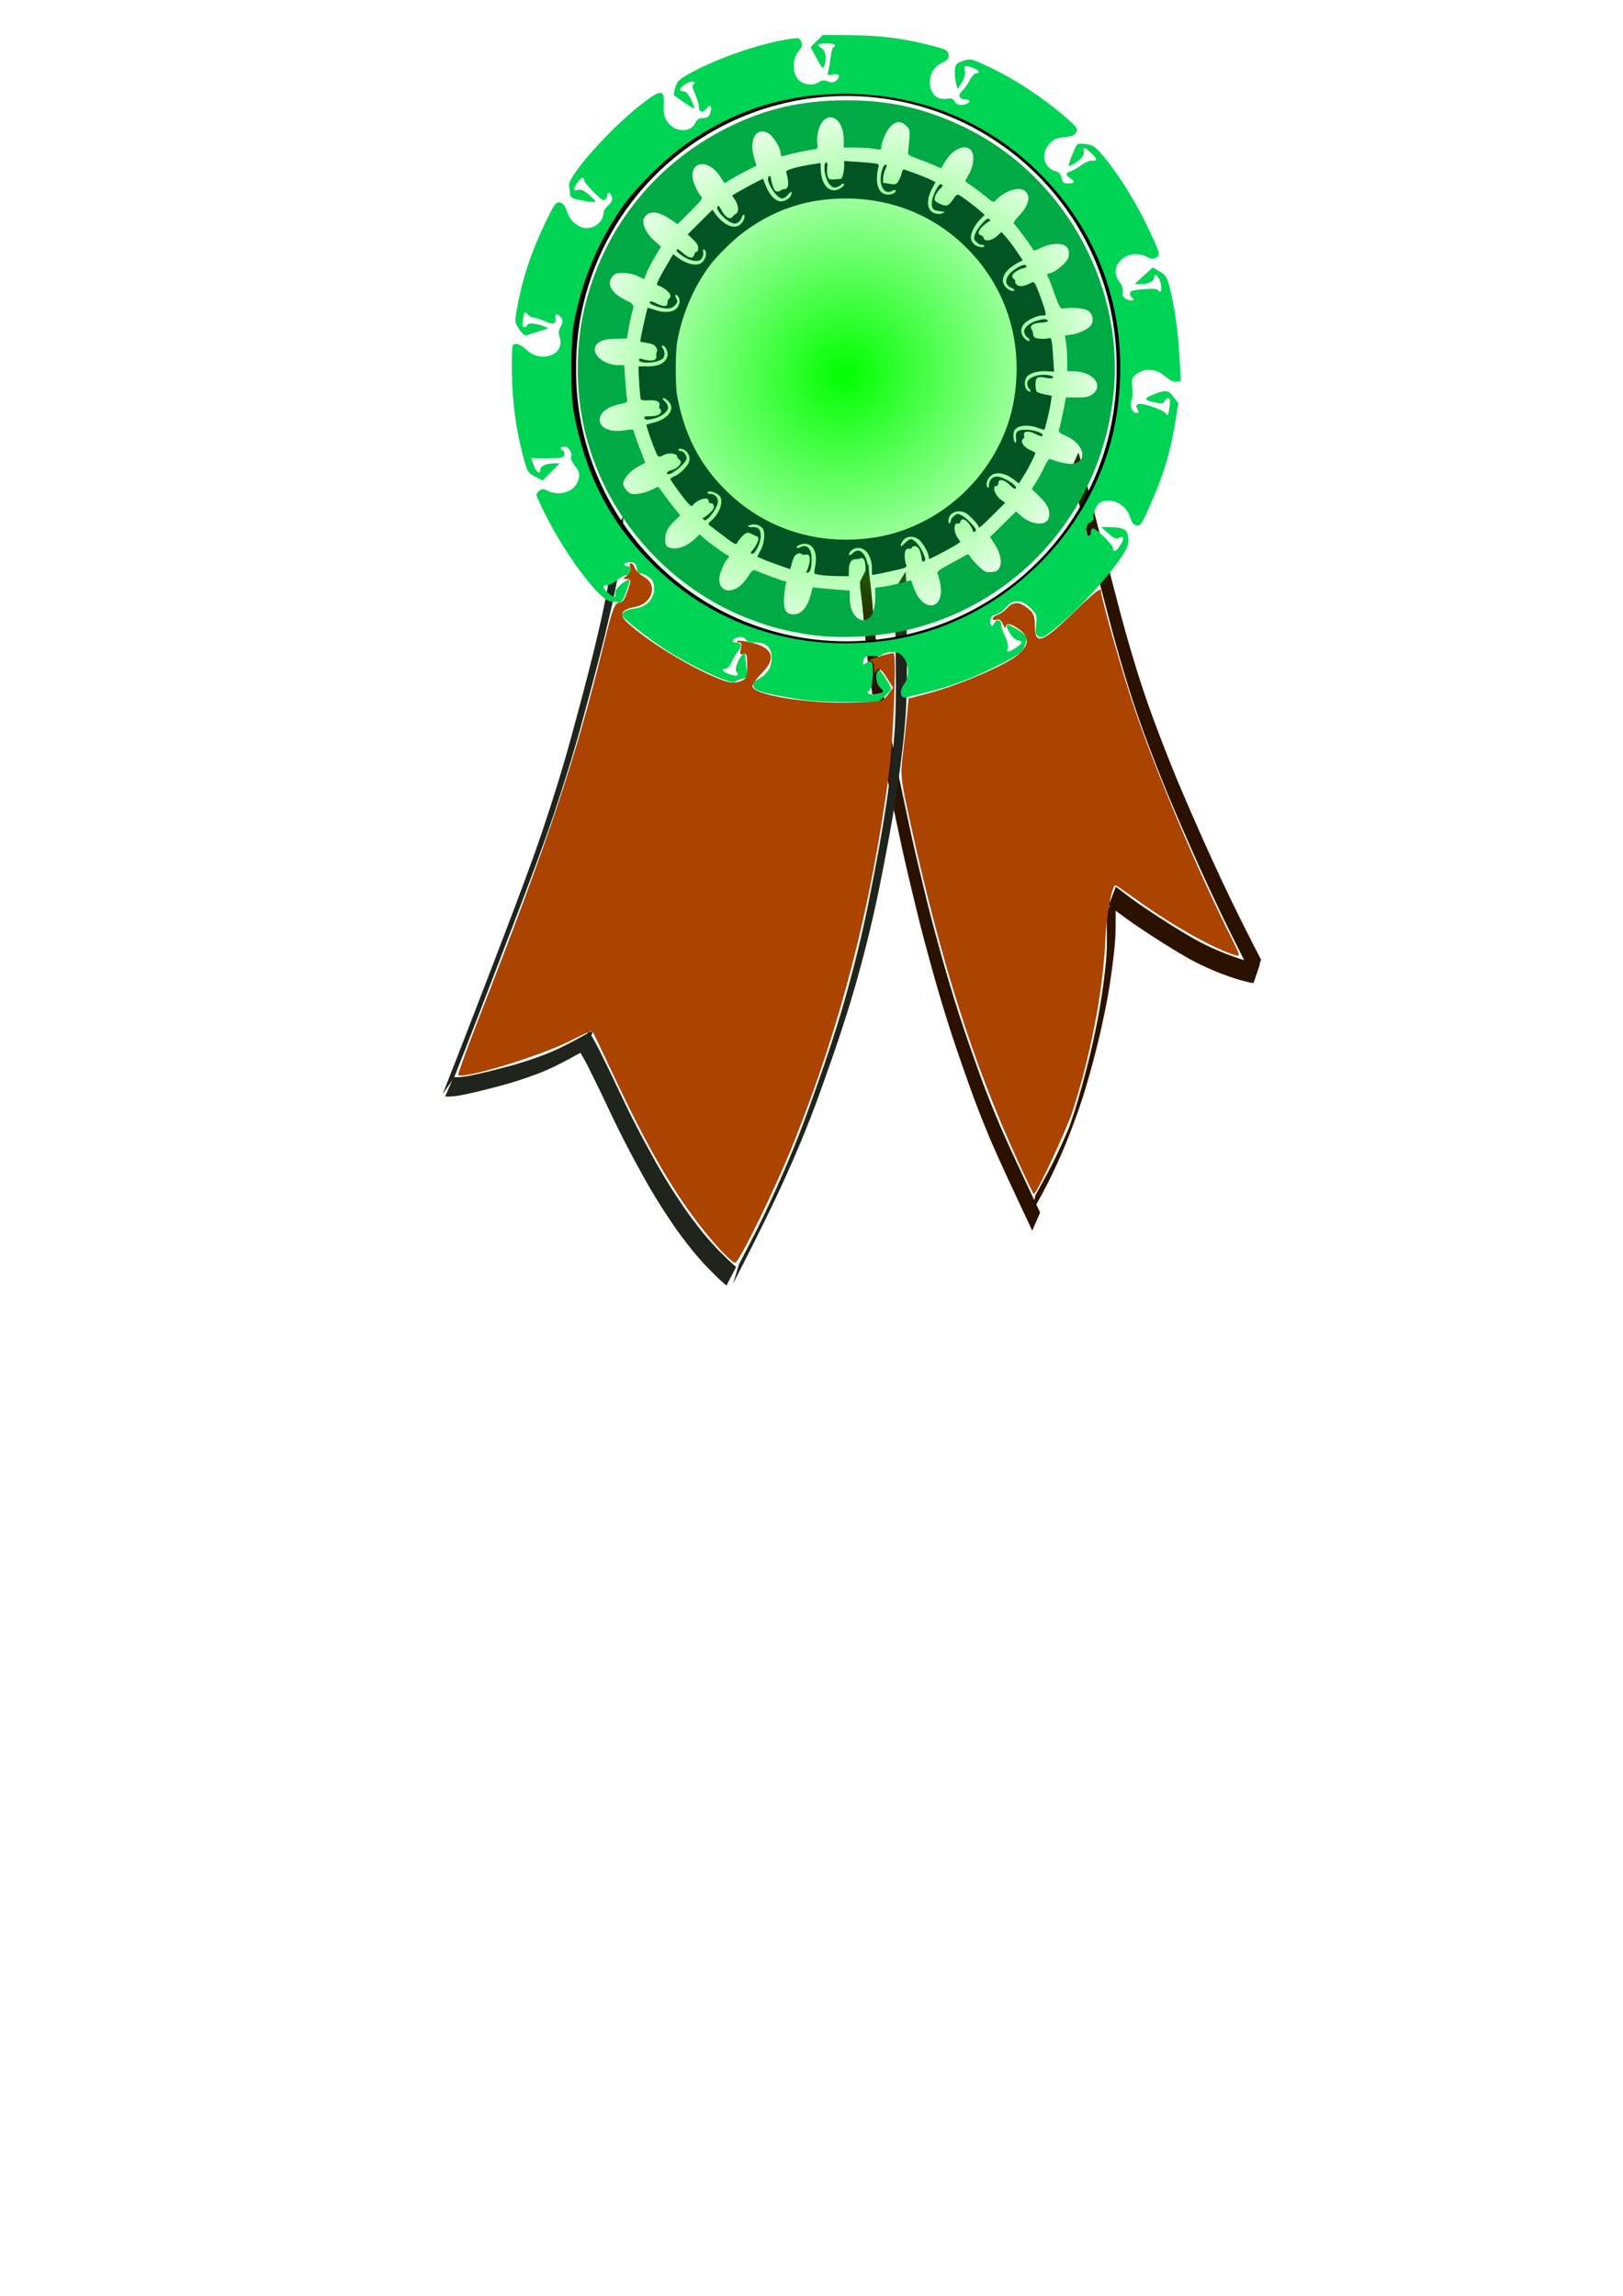
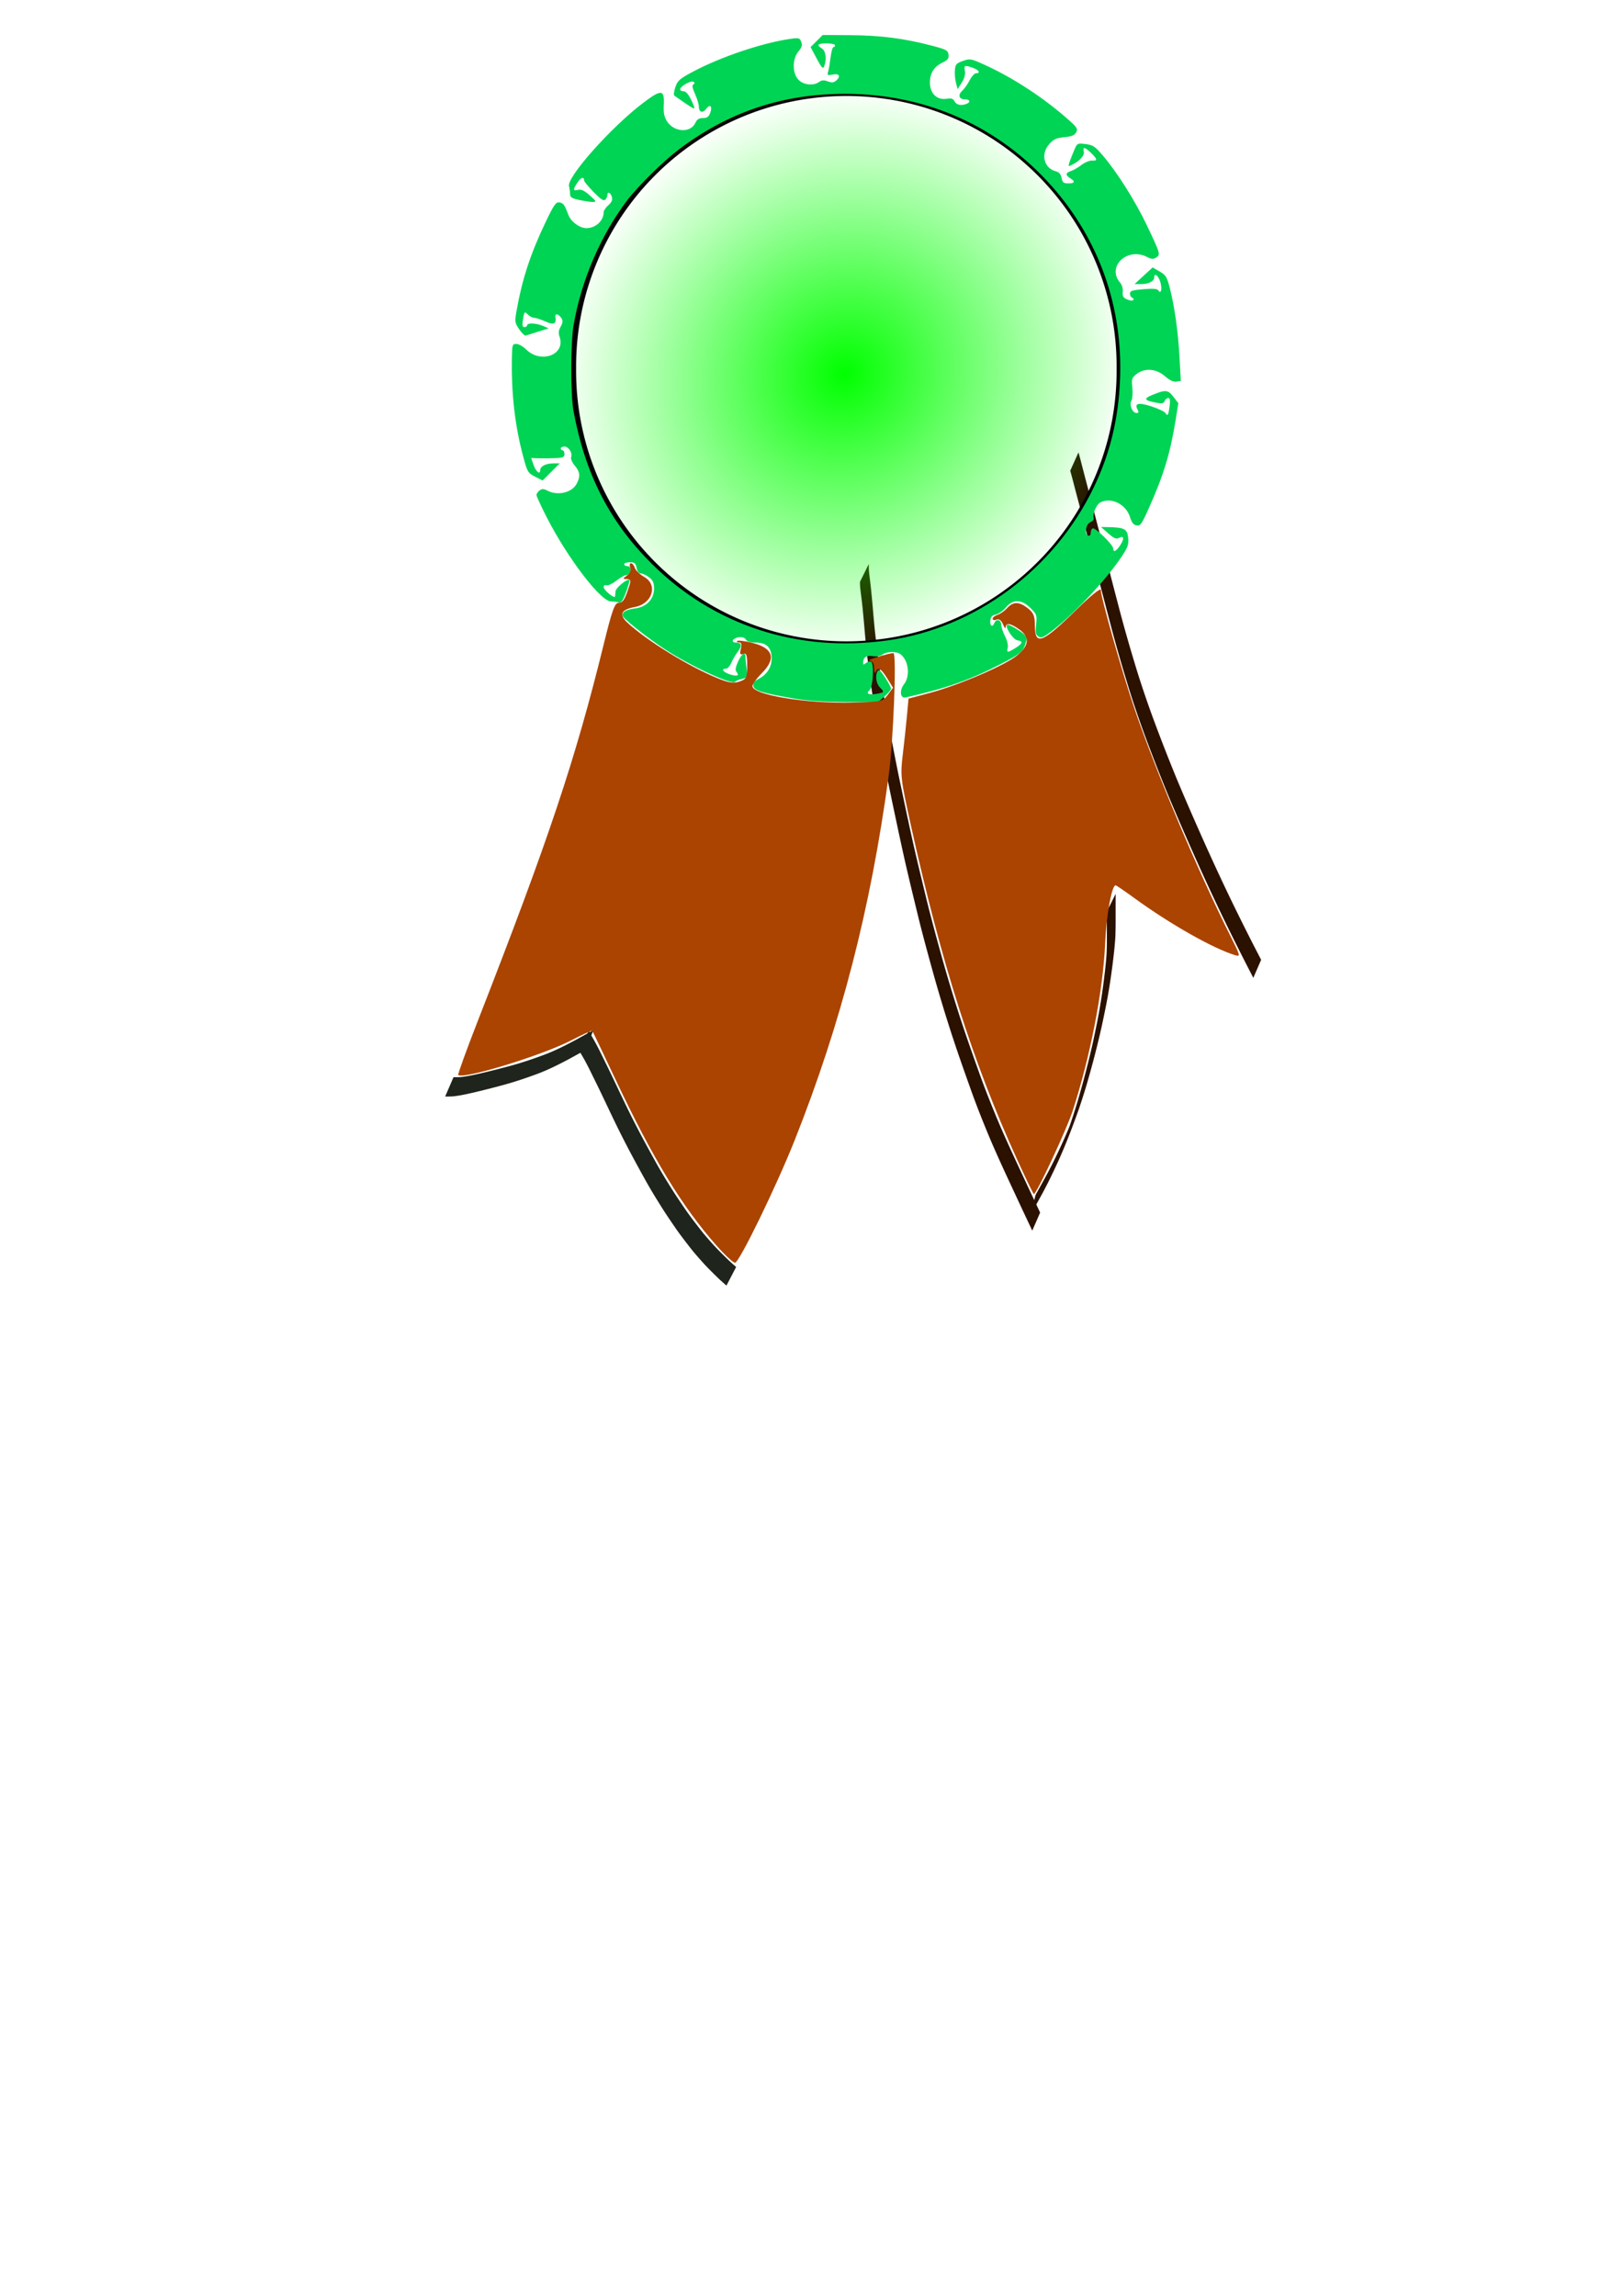
<svg xmlns="http://www.w3.org/2000/svg" viewBox="0 0 744.09 1052.4">
  <defs>
    <radialGradient id="a" gradientUnits="userSpaceOnUse" cy="264.89" cx="334.1" gradientTransform="matrix(.795 -.701 .661 .75 -106.74 300.24)" r="134.23">
      <stop offset="0" stop-color="#0f0" />
      <stop offset="1" stop-color="#0f0" stop-opacity="0" />
    </radialGradient>
    <filter id="b">
      <feGaussianBlur stdDeviation="1.23" />
    </filter>
  </defs>
  <path d="M398.32 258.5c-.029 1.274.013 2.54.117 3.807.293 2.648.64 5.284.923 7.934.388 3.889.741 7.783 1.068 11.68.449 5.431 1.05 10.838 1.732 16.228.782 6.504 1.798 12.955 2.823 19.401 1.101 7.063 2.407 14.068 3.714 21.072a964.046 964.046 0 004.638 23.207c1.758 8.313 3.503 16.631 5.361 24.91 1.943 8.53 4.012 17.012 6.075 25.496 2.11 8.6 4.43 17.108 6.786 25.601 2.415 8.69 5 17.3 7.724 25.836 2.814 8.775 5.84 17.432 8.927 26.054 2.969 8.468 6.263 16.734 9.692 24.908 3.4 7.957 7.033 15.745 10.667 23.53 2.742 5.907 5.52 11.787 8.299 17.667l-3.615 8.269c-2.774-5.89-5.551-11.777-8.291-17.693-3.638-7.797-7.275-15.597-10.692-23.558-3.442-8.185-6.758-16.457-9.731-24.942-3.092-8.63-6.128-17.293-8.953-26.074a698.877 698.877 0 01-7.758-25.85c-2.362-8.499-4.692-17.013-6.813-25.617-2.067-8.487-4.136-16.974-6.089-25.505-1.87-8.274-3.615-16.593-5.376-24.905a955.89 955.89 0 01-4.666-23.204c-1.31-7.006-2.635-14.01-3.742-21.074-1.032-6.447-2.064-12.897-2.856-19.402-.7-5.388-1.315-10.794-1.783-16.224a790.63 790.63 0 00-1.065-11.635 304.454 304.454 0 00-.945-7.916c-.135-1.276-.255-2.55-.207-3.84l4.036-8.16zM494.44 207.39c.384 1.251.714 2.529 1.051 3.802.736 2.88 1.478 5.757 2.229 8.63 1.308 4.94 2.61 9.883 3.896 14.833 1.749 6.71 3.474 13.428 5.2 20.147 2.038 7.848 4.073 15.696 6.133 23.535 2.262 8.706 4.738 17.313 7.327 25.866 2.654 8.83 5.606 17.497 8.757 26.052 3.336 8.955 6.787 17.837 10.401 26.612 3.74 8.959 7.615 17.823 11.537 26.653a1052.383 1052.383 0 0011.69 25.382c3.817 8.007 7.766 15.909 11.76 23.772 2.52 4.884 1.267 2.458 3.762 7.277l-3.58 8.27c-2.494-4.828-1.24-2.398-3.763-7.29-3.997-7.873-7.947-15.786-11.77-23.801a1025.162 1025.162 0 01-11.708-25.403c-3.925-8.837-7.803-17.71-11.556-26.67-3.63-8.775-7.087-17.663-10.434-26.623-3.17-8.562-6.146-17.233-8.805-26.08-2.6-8.555-5.094-17.162-7.363-25.872-2.066-7.83-4.102-15.674-6.149-23.512-1.73-6.708-3.453-13.418-5.211-20.114-1.29-4.935-2.597-9.861-3.918-14.781-.762-2.858-1.506-5.724-2.25-8.59-.322-1.25-.672-2.487-1.014-3.726l3.778-8.37z" fill="#2b1100" />
-   <path d="M574.72 450.6c-.947-.043-1.886-.29-2.818-.498a139.411 139.411 0 01-4.761-1.304c-2.108-.629-4.187-1.404-6.271-2.152-3.19-1.177-6.332-2.553-9.456-3.988-4.535-2.128-8.93-4.694-13.29-7.341-5.187-3.153-10.31-6.471-15.398-9.874-4.924-3.242-9.699-6.83-14.458-10.448l3.303-8.512c4.744 3.618 9.503 7.206 14.415 10.441 5.08 3.398 10.194 6.71 15.376 9.847 4.344 2.622 8.722 5.162 13.24 7.254 3.114 1.414 6.243 2.773 9.424 3.918 2.075.735 4.144 1.498 6.244 2.113 1.572.449 3.147.887 4.731 1.266.896.193 1.799.42 2.71.407l-2.991 8.87z" fill="#2b1100" />
  <path d="M511.49 409.7l-.005 3.385-.005 6.5c.015 3.27.005 6.536-.126 9.802-.254 4.324-.764 8.617-1.3 12.897a304.737 304.737 0 01-2.102 13.991c-.837 4.718-1.83 9.386-2.828 14.051-.997 4.554-2.11 9.064-3.266 13.554-1.074 4.219-2.255 8.39-3.449 12.554a288.598 288.598 0 01-3.817 12.02c-2.372 6.678-4.856 13.295-7.621 19.721-1.416 3.34-2.937 6.603-4.495 9.835-1.384 2.935-2.858 5.798-4.364 8.631-1.419 2.605-2.86 5.19-4.283 7.792-.915 1.626-.461.814-1.36 2.436l2.307-9.137 1.355-2.435c1.427-2.594 2.866-5.176 4.27-7.791 1.492-2.838 2.95-5.706 4.33-8.636 1.543-3.236 3.05-6.501 4.456-9.84.703-1.66.82-1.919 1.5-3.605.248-.616.967-2.479.735-1.853-4.953 13.357-2.161 5.663-1.085 2.742a289.868 289.868 0 003.856-11.987c1.2-4.161 2.392-8.328 3.471-12.543a395.025 395.025 0 003.3-13.529c1.006-4.657 2-9.321 2.86-14.026.81-4.627 1.547-9.272 2.135-13.955.548-4.256 1.054-8.526 1.356-12.824.158-3.247.177-6.497.15-9.75l-.005-6.477-.005-3.363 4.037-8.16z" fill="#2b1100" />
-   <path d="M415.18 262.07c.203 1.662.212 3.342.254 5.014.088 3.917.131 7.835.173 11.753.062 6.241.099 12.483.132 18.725.13 9.055.076 18.1-.346 27.148-.658 11.986-2.191 23.897-3.898 35.772-2.123 14.358-4.816 28.62-7.65 42.852-3.106 15.994-7.022 31.805-11.423 47.487-4.792 16.758-10.462 33.243-16.39 49.628-5.983 16.818-13.044 33.203-20.648 49.342-6.212 12.998-12.711 25.852-19.335 38.644l2.728-8.849c4.197-8.112 7.67-14.628 11.324-22.23 7.63-16.12 14.73-32.484 20.721-49.294 5.942-16.365 11.618-32.834 16.432-49.571 4.42-15.656 8.357-31.441 11.463-47.415 2.834-14.206 5.53-28.443 7.658-42.775 1.716-11.838 3.253-23.713 3.935-35.663.436-9.016.507-18.031.348-27.056-.044-6.223-.089-12.446-.162-18.669-.048-3.9-.099-7.8-.191-11.7-.043-1.639-.076-3.279-.194-4.914l5.07-8.228zM285.72 236.8c-.01 2.44-.015 4.878-.02 7.317-.038 6.163-1.073 12.256-2.097 18.315-1.759 9.895-4.09 19.676-6.45 29.44-3.137 12.682-6.53 25.3-9.971 37.901-4.005 14.78-8.579 29.39-13.427 43.91-5.195 15.238-10.888 30.299-16.618 45.34-5.431 14.28-10.925 28.535-16.417 42.791-4.114 10.703-8.298 21.38-12.493 32.05l-5.3 7.699c4.203-10.682 8.4-21.366 12.52-32.08 5.5-14.264 11.004-28.526 16.439-42.814 5.737-15.037 11.437-30.092 16.65-45.321 4.858-14.499 9.443-29.086 13.447-43.845 3.435-12.577 6.814-25.17 9.953-37.825 2.355-9.729 4.682-19.473 6.453-29.329 1.027-6.002 2.08-12.036 2.176-18.14-.005-2.418-.01-4.836-.02-7.254l5.175-8.155z" fill="#1f241c" />
  <path d="M207.92 493.76c1.233.024 2.46.014 3.69-.092 3.049-.37 6.052-1.037 9.043-1.724a416.653 416.653 0 0013.111-3.324c5.103-1.37 10.11-3.053 15.061-4.89 5.37-1.942 10.453-4.55 15.474-7.246 2.557-1.422 5.123-2.827 7.69-4.229l-3.343 8.926c-2.569 1.403-5.133 2.814-7.698 4.225-5.06 2.694-10.192 5.271-15.6 7.207-4.982 1.826-10.018 3.503-15.147 4.873a429.877 429.877 0 01-13.154 3.335c-3.039.694-6.092 1.375-9.194 1.717-1.256.087-2.512.098-3.77.091l3.838-8.869z" fill="#1f241c" />
  <path d="M269.97 472.56c.777 1.535 1.678 3.003 2.52 4.502 1.47 2.622 2.806 5.318 4.112 8.025a658.71 658.71 0 015.214 10.758c1.892 3.965 3.754 7.944 5.685 11.89 2.02 4.157 4.127 8.27 6.276 12.362 2.26 4.26 4.575 8.49 6.918 12.706 2.187 3.954 4.544 7.807 6.943 11.634 2.135 3.441 4.425 6.782 6.707 10.126 2.063 2.979 4.272 5.85 6.498 8.708 1.978 2.568 4.13 4.994 6.296 7.403 1.999 2.192 4.116 4.271 6.235 6.345 1.326 1.3 2.729 2.518 4.12 3.748l-4.445 8.52c-1.402-1.242-2.82-2.465-4.16-3.774-2.136-2.085-4.266-4.18-6.286-6.378-2.185-2.423-4.355-4.863-6.353-7.444-2.236-2.875-4.464-5.757-6.546-8.746-2.285-3.357-4.59-6.703-6.733-10.154-2.407-3.842-4.785-7.701-6.981-11.668a795.39 795.39 0 01-6.937-12.717 431.031 431.031 0 01-6.305-12.366c-1.939-3.945-3.801-7.927-5.697-11.893-1.712-3.593-3.426-7.185-5.22-10.738-1.292-2.69-2.62-5.364-4.073-7.97-.841-1.501-1.752-2.962-2.561-4.479l4.773-8.398z" fill="#1f241c" />
  <path d="M467.15 262.23a132.19 132.19 0 11-264.37 0 132.19 132.19 0 11264.37 0z" transform="translate(69.143 -80.656) scale(.952)" stroke="#000" stroke-width="4.09" fill="url(#a)" />
  <path d="M364.03 320.21c-14.532-2.489-18.353-3.674-18.662-5.788-.19-1.306.459-2.202 2.277-3.142 3.974-2.055 6.118-5.36 6.118-9.432 0-4.991-2.31-7.318-7.263-7.318-2.553 0-4.02-.439-4.532-1.354-.485-.867-1.63-1.252-3.185-1.07-2.81.33-4.019 2.423-1.398 2.423 2.646 0 2.994 1.482.955 4.073-1.014 1.29-2.367 3.596-3.006 5.125-.64 1.53-1.76 2.78-2.489 2.78-2.418 0-1.376 1.563 1.725 2.586 3.323 1.097 4.566.66 3.111-1.092-.677-.817-.492-2.08.692-4.726 1.68-3.753 3.412-4.778 3.412-2.02 0 .875.24 3.337.532 5.47.52 3.8.477 3.89-2.13 4.463-1.463.322-2.874.93-3.135 1.353-1.098 1.776-21.196-7.584-32.702-15.23-8.658-5.753-19.033-14.07-19.033-15.257 0-1.649 1.91-2.665 5.989-3.184 5.123-.653 8.556-4.305 8.556-9.104 0-2.596-.506-3.744-2.255-5.12-1.24-.975-2.924-1.773-3.743-1.773-.97 0-1.668-.895-2.002-2.567-.435-2.173-.91-2.566-3.101-2.566-1.424 0-2.589.385-2.589.855s.537.856 1.192.856c2.878 0 2.137 4.163-.764 4.288-.47.02-2.334 1.156-4.14 2.524-1.808 1.368-3.829 2.278-4.492 2.024-.717-.275-1.207.072-1.207.853 0 1.367 5.064 5.508 5.224 4.272.05-.385.147-1.452.214-2.372.119-1.61 5.531-6.038 6.363-5.207.224.224-.47 2.75-1.54 5.613-1.399 3.739-2.295 5.073-3.18 4.734-.677-.26-2.335-.473-3.684-.473-4.752 0-19.893-19.809-29.509-38.607-2.579-5.042-4.689-9.637-4.689-10.211 0-.574.64-1.512 1.423-2.085 1.126-.823 1.885-.799 3.636.115 4.728 2.467 11.267.887 13.4-3.237 1.743-3.37 1.519-5.378-.925-8.282-1.204-1.431-1.925-3.119-1.645-3.849.732-1.906-1.142-4.856-3.085-4.856-.925 0-1.681.385-1.681.855s.385.856.856.856c.47 0 .855.77.855 1.711 0 1.47-.632 1.737-4.492 1.895-2.47.102-5.906.128-7.635.059l-3.143-.126 1.074 3.102c1.111 3.21 3.074 4.77 3.074 2.444 0-1.759 2.65-3.096 6.135-3.096h2.826l-3.93 3.93-3.93 3.93-3.442-1.756c-3.263-1.664-3.542-2.125-5.366-8.85-3.98-14.674-5.681-29.932-5.25-47.091.111-4.463.298-4.92 2.007-4.92 1.036 0 3.107 1.185 4.602 2.634 6.848 6.638 18.132 2.212 15.205-5.962-.583-1.63-.443-2.864.52-4.57.98-1.74 1.083-2.71.4-3.799-1.332-2.126-3.125-2.503-2.81-.59.524 3.18-.779 3.739-4.634 1.988-1.99-.903-4.263-1.65-5.053-1.66-.79-.01-2.06-.642-2.822-1.404-1.685-1.686-1.79-1.58-2.412 2.454-.378 2.45-.204 3.209.735 3.209.676 0 1.23-.385 1.23-.856 0-1.187 4.182-1.002 7.272.321l2.566 1.1-4.705 1.495c-2.588.822-5.153 1.632-5.699 1.8-.546.168-1.945-1.134-3.11-2.893-2.05-3.1-2.083-3.38-1.054-9.141 2.474-13.852 6.31-25.52 13.01-39.58 3.928-8.244 4.882-9.64 6.421-9.411 1.902.283 2.455 1.037 4.196 5.718 1.156 3.107 5.184 6.093 8.227 6.098 4.27.007 7.954-3.397 7.954-7.35 0-.707.963-2.132 2.139-3.169 1.557-1.372 1.995-2.407 1.611-3.809-.565-2.065-2.038-2.652-2.038-.812 0 .611-.436 1.547-.969 2.08-.72.72-2.08-.166-5.315-3.465-2.392-2.438-4.362-4.818-4.38-5.289-.071-1.94-1.446-1.553-3.034.856-2.187 3.318-2.139 3.992.242 3.394 1.431-.359 2.845.306 5.348 2.515 3.005 2.652 3.182 3.007 1.519 3.039-1.036.02-3.827-.382-6.203-.891-3.57-.766-4.322-1.249-4.332-2.78-.006-1.02-.219-2.626-.472-3.568-1.103-4.103 19.126-26.862 33.813-38.042 8.58-6.531 10.024-6.392 9.628.93-.184 3.41.186 5.3 1.431 7.295 3.212 5.146 10.88 5.584 13.083.747.717-1.574 1.644-2.156 3.433-2.156 1.848 0 2.658-.544 3.291-2.211 1.187-3.12.06-4.452-1.743-2.06-1.678 2.224-3.408 1.656-3.436-1.127-.01-1.031-.792-3.578-1.736-5.66-1.222-2.693-1.437-3.957-.745-4.384.704-.435.711-.761.026-1.184-1.165-.72-6.082 2.072-6.082 3.454 0 .552.674.95 1.497.885.972-.077 2.168 1.211 3.41 3.673 1.052 2.085 1.752 3.95 1.557 4.146-.296.296-2.196-.911-9.167-5.827-.355-.25-.138-1.983.483-3.85.996-2.995 1.923-3.82 7.877-7.01 12.79-6.85 32.195-13.388 45.043-15.176 3.724-.518 4.135-.398 4.809 1.412.57 1.53.277 2.527-1.291 4.397-2.904 3.463-2.867 10.082.072 13.021 2.375 2.376 6.85 2.823 9.423.943 1.193-.873 2.164-.939 3.945-.267 1.77.669 2.7.611 3.714-.23 2.38-1.976 1.67-3.5-1.35-2.896-2.53.506-2.666.41-2.142-1.519.308-1.132.807-4.08 1.109-6.55.301-2.471.88-4.493 1.286-4.493s.738-.385.738-.855-1.733-.856-3.85-.856c-4.18 0-4.812.7-2.14 2.369 1.772 1.106 2.23 4.992.965 8.207-.507 1.291-1.152.604-3.417-3.647l-2.792-5.238 2.777-2.77 2.778-2.77 12.892.08c13.608.086 24.802 1.54 37.277 4.84 6.551 1.733 7.297 2.14 7.526 4.1.204 1.755-.324 2.45-2.74 3.602-3.964 1.89-5.855 4.962-5.794 9.412.066 4.815 3.302 7.89 7.573 7.197 2.231-.363 3.034-.105 3.73 1.195.893 1.669 2.96 2.099 5.463 1.138 2.048-.786 1.62-2.047-.694-2.047-2.748 0-3.376-2.04-1.227-3.984.96-.868 2.482-3.021 3.382-4.786.901-1.765 2.208-3.208 2.904-3.208 2.227 0 1.357-1.513-1.428-2.483-3.842-1.34-4.16-1.217-3.668 1.413.29 1.552-.202 3.372-1.446 5.348l-1.886 2.994-.76-2.866c-.42-1.576-.644-4.213-.501-5.86.23-2.638.667-3.137 3.683-4.195 3.305-1.16 3.656-1.093 10.267 1.927 13.122 5.995 27.176 15.245 38.415 25.28 3.69 3.297 4.077 3.957 3.238 5.526-.722 1.348-2.04 1.886-5.425 2.211-3.642.35-4.915.928-6.874 3.12-4.125 4.617-2.518 11.154 3.088 12.56 1.368.344 2.184 1.317 2.522 3.006.42 2.099.912 2.497 3.088 2.497 2.996 0 3.31-.848.877-2.368-2.24-1.4-2.167-2.512.214-3.235 1.058-.322 3.252-1.58 4.874-2.797s3.837-2.139 4.92-2.05c2.6.216 2.485-.714-.43-3.507-2.832-2.713-3.954-2.93-3.357-.647.455 1.741-1.655 4.167-5.233 6.015-1.877.97-1.965.908-1.373-.963.348-1.099 1.302-3.561 2.12-5.471 1.48-3.457 1.504-3.47 5.324-2.995 3.349.418 4.348 1.078 7.85 5.184 6.613 7.756 14.836 20.766 20.149 31.883 6.27 13.116 6.424 13.648 4.342 14.948-1.32.824-2.14.78-4.057-.22-9.22-4.81-18.883 4.45-12.372 11.855.778.885 1.266 2.65 1.119 4.053-.207 1.972.194 2.692 1.945 3.49 1.213.553 2.493.697 2.844.321.35-.376.157-.856-.432-1.066-.588-.21-1.07-1.064-1.07-1.897 0-1.263 1.031-1.603 6.175-2.034 4.318-.362 6.36-.214 6.798.493 1.18 1.911 1.87-.24 1.08-3.373-.795-3.154-2.93-4.985-2.93-2.513 0 1.773-2.67 3.104-6.146 3.062l-2.837-.034 4.132-3.803 4.132-3.802 3.202 1.843c2.829 1.628 3.371 2.5 4.649 7.473 2.241 8.725 3.825 20.003 4.476 31.865l.594 10.834-2.037.317c-1.382.216-3.068-.585-5.247-2.492-4.003-3.504-9.301-3.892-13.035-.955-2.165 1.703-2.322 2.216-1.907 6.239.249 2.41.06 5.083-.418 5.938-1.096 1.96.422 5.646 2.326 5.646 1.03 0 1.14-.358.486-1.58-1.56-2.915.443-3.357 6.423-1.42 3.085 1 5.946 2.361 6.357 3.026 1.015 1.642 1.38 1.029 1.923-3.235.338-2.648.163-3.636-.646-3.636-.61 0-1.348.62-1.639 1.377-.417 1.087-1.203 1.25-3.728.778-5.54-1.038-6.07-1.825-2.302-3.41 6.399-2.692 7.54-2.617 10.04.66l2.271 2.978-1.294 8.006c-2.437 15.082-5.577 25.322-12.45 40.596-3.097 6.884-3.721 7.735-5.433 7.408-1.369-.262-2.223-1.33-2.918-3.65-1.824-6.09-8.737-9.532-13.752-6.848-1.72.92-3.618 5.445-2.98 7.106.222.579-.468 1.434-1.534 1.901-2.143.94-2.79 5.557-.867 6.197.618.206 1.07-.366 1.07-1.354 0-.941.404-1.846.899-2.011 1.222-.408 9.367 7.542 9.367 9.143 0 2.1 1.428 1.463 3.28-1.462 1.954-3.085 1.667-4.52-.655-3.277-1.222.654-2.252.209-4.868-2.101l-3.318-2.93 3.422.065c7.168.138 8.512.82 9.004 4.574.346 2.639-.023 4.197-1.62 6.84-6.127 10.14-22.024 27.475-32.899 35.874-4.194 3.238-5.23 3.692-6.553 2.866-1.31-.82-1.493-1.728-1.104-5.499.443-4.297.318-4.665-2.56-7.543-4.116-4.116-8.05-4.201-11.36-.245-1.279 1.53-3.334 2.975-4.567 3.213-1.675.322-2.31 1.026-2.513 2.78-.286 2.485 1.03 3.238 1.864 1.066.784-2.045 3.113-1.54 3.113.674 0 1.077.783 3.484 1.74 5.348 1 1.95 1.539 4.206 1.267 5.314-.584 2.377-.12 2.396 3.522.144 3.36-2.076 3.646-3.125.957-3.507-1.972-.28-5.823-6.071-4.751-7.144.305-.305 2.526.73 4.934 2.302 3.587 2.342 4.293 3.199 3.909 4.745-1.308 5.26-2.038 5.93-12.136 11.145-13.935 7.195-24.824 11.002-43.294 15.136-2.414.54-2.873-3.275-.724-6.008 2.98-3.788 2.176-10.928-1.551-13.79-1.844-1.416-6.23-1.362-8.231.101-1.023.749-2.724 1.023-4.527.73-2.926-.475-4.387.55-4.415 3.096-.01.935.243.962 1.242.133.69-.572 1.748-.876 2.352-.675 1.604.535.98 11.865-.726 13.19-1.844 1.43-.07 2.199 3.521 1.525 1.655-.31 3.01-.714 3.01-.897 0-.183-.77-1.103-1.712-2.044-1.755-1.755-2.242-5.539-.97-7.545.517-.814 1.465.04 3.41 3.07 1.481 2.308 2.694 4.605 2.694 5.103 0 .498-1.361 2.101-3.025 3.562l-3.024 2.655-14.73-.08c-9.938-.054-17.65-.58-23.712-1.618zm42.779-26.641c40.297-5.588 76.626-32.562 94.736-70.34 7.386-15.408 11.18-31.001 11.946-49.099 1.4-33.077-9.47-64.038-31.101-88.585-24.287-27.559-57.663-42.527-94.831-42.527-28.908 0-53.613 8.287-76.574 25.688-7.038 5.334-18.715 16.878-23.549 23.284-12.151 16.099-20.949 36.626-24.468 57.09-1.385 8.052-1.406 31.974-.034 39.357 5.36 28.858 16.432 50.54 35.589 69.697 28.488 28.488 67.148 41.138 108.29 35.434z" fill="#00d455" />
-   <path d="M368.94 290.58c-9.448-1.613-14.674-2.97-23.05-5.982-37.787-13.592-67.445-46.319-77.347-85.349-4.957-19.539-4.862-42.209.258-61.43 9.245-34.703 32.286-62.999 64.48-79.186 17.421-8.76 34.074-12.617 54.58-12.645 19.6-.026 35.168 3.407 52.85 11.655 45.473 21.211 74.206 70.736 69.998 120.65-4.477 53.108-41.228 96.864-92.28 109.87-15.598 3.973-34.866 4.915-49.49 2.418zm29.002-6.95c2.063-1.104 3.337-4.849 3.337-9.81v-4.407l3.612-.478c1.987-.263 5.671-1.049 8.187-1.746l4.576-1.267 1.466 4.022c3.195 8.763 10.931 10.344 12.205 2.494.354-2.18-.328-6.455-1.528-9.583-.296-.772.943-1.775 4.632-3.749 2.77-1.481 6.057-3.292 7.304-4.022 2.248-1.318 2.273-1.318 3.026.047.417.757 2.129 2.709 3.804 4.338 2.734 2.659 3.337 2.94 5.913 2.752 2.403-.175 3.026-.54 3.839-2.242 1.216-2.55.25-6.724-2.531-10.94l-1.882-2.852 5.952-5.858 5.952-5.857 2.5 2.16c4.684 4.05 11.302 4.546 12.45.934.981-3.093-.333-6.273-4.09-9.894l-3.634-3.503 1.973-3.096c1.085-1.703 2.79-4.887 3.79-7.075 1-2.188 2.158-3.832 2.574-3.653 3.513 1.513 8.542 2.56 10.65 2.218 7.023-1.14 4.882-9.21-3.388-12.767-2.637-1.134-3.394-1.78-3.12-2.667.492-1.6 2.236-9.574 2.738-12.523l.41-2.408h5.108c4.113 0 5.488-.281 7.054-1.444 5.557-4.126.079-10.597-8.971-10.597h-2.5l-.042-4.988c-.022-2.744-.278-6.425-.567-8.18l-.526-3.191 2.977-.408c3.728-.511 8.195-2.748 9.185-4.599 1.145-2.139.527-4.838-1.445-6.303-1.642-1.22-7.163-1.713-11.82-1.055-.947.134-1.695-1.228-3.495-6.366-1.26-3.595-2.65-7.21-3.091-8.031-.727-1.358-.606-1.537 1.318-1.96 1.164-.256 3.485-1.775 5.155-3.376 2.505-2.4 3.038-3.351 3.038-5.421 0-1.927-.405-2.776-1.741-3.652-2.23-1.46-7.302-.946-11.427 1.159-2.027 1.034-3.026 1.25-3.212.694-.36-1.08-8.094-11.488-8.913-11.994-.354-.22.839-1.938 2.652-3.82 4.795-4.974 5.43-10.064 1.461-11.696-2.937-1.207-8.873 1.084-12.129 4.681-1.207 1.334-1.278 1.31-5.022-1.74-2.088-1.701-5-3.89-6.47-4.862-1.471-.973-2.674-1.924-2.674-2.113 0-.189.59-1.309 1.313-2.489 2.923-4.774 3.177-10.59.536-12.27-3.014-1.916-8.145.828-11.156 5.966l-1.77 3.02-3.161-1.4c-1.74-.769-5.207-2.12-7.707-3.003-3.578-1.263-4.496-1.868-4.316-2.847.126-.684.392-3.314.592-5.844.335-4.262.232-4.73-1.402-6.365-2.333-2.332-4.685-2.24-7.207.282-1.949 1.949-4.252 7.194-4.252 9.681 0 .996-.416 1.08-2.925.596-1.608-.312-5.478-.58-8.6-.596l-5.677-.03V64.21c0-11.423-9.095-14.485-11.735-3.95-.453 1.808-.652 4.347-.442 5.641.382 2.352.381 2.353-2.837 2.798-2.872.396-9.412 1.842-12.68 2.804-.844.248-1.204-.031-1.204-.933 0-2.719-3.56-8.518-5.918-9.642-5.656-2.697-8.76 3.218-6.184 11.78l.972 3.228-4.584 2.35c-2.521 1.292-5.803 3.105-7.293 4.03l-2.709 1.68-1.982-2.993c-6.581-9.936-16.289-6.119-11.468 4.51.77 1.696 1.9 3.637 2.513 4.314 1.045 1.155.752 1.593-4.754 7.086l-5.868 5.855-3.572-2.404c-5.676-3.82-9.874-3.926-11.814-.299-1.202 2.247.934 6.929 4.658 10.206l3.129 2.754-2.79 4.698c-1.536 2.583-3.292 5.948-3.903 7.476l-1.112 2.779-2.853-1.411c-1.765-.874-4.267-1.425-6.563-1.446-3.091-.028-3.929.237-5.026 1.59-2.83 3.492-.555 7.63 5.94 10.807 4.03 1.972 4.128 2.16 3.025 5.807-.4 1.322-1.1 4.537-1.556 7.143l-.83 4.74-5.274.076c-5.817.086-8.953 1.585-9.383 4.487-.537 3.621 4.991 7.586 10.62 7.616l2.825.015.48 7.053c.263 3.879.643 7.722.845 8.54.327 1.327-.043 1.571-3.435 2.276-13.615 2.826-11.37 14.247 2.354 11.977 3.192-.528 4.08-.485 4.08.197 0 .48 1.205 3.978 2.677 7.773l2.676 6.901-3.517 1.895c-3.603 1.942-6.652 5.552-6.652 7.877 0 .718.8 2.105 1.778 3.083 1.572 1.572 2.165 1.732 5.114 1.383 1.834-.217 4.583-1.031 6.107-1.809s2.898-1.414 3.052-1.414 1.076 1.203 2.049 2.673c.973 1.47 3.183 4.41 4.912 6.532l3.143 3.86-2.784 2.783c-3.098 3.098-4.105 5.18-4.105 8.485 0 2.914 1.068 3.877 4.3 3.877 3.15 0 6.232-1.44 9.281-4.333l2.228-2.114 1.556 1.451c2.371 2.212 11.075 8.436 11.797 8.436.35 0 .142.548-.463 1.217-1.719 1.899-3.897 7.168-3.914 9.467-.022 3.092 1.702 5.142 4.324 5.139 3.17-.003 6.084-2.06 8.701-6.139 1.706-2.659 2.57-3.443 3.397-3.082 4.019 1.75 12.964 5.053 13.739 5.072.627.016.762.418.41 1.227-.288.662-.665 3.295-.84 5.85-.404 5.955.753 8.083 4.396 8.083 3.357 0 6.152-3.065 7.625-8.364l1.122-4.038 3.153.337c1.735.185 5.553.525 8.486.755l5.332.419v3.403c0 4.103 1.35 7.598 3.521 9.118 1.876 1.314 2.937 1.397 4.84.379z" filter="url(#b)" fill="#0a4" />
-   <path d="M376.21 263.58c-1.416-.238-2.682-.54-2.814-.67-.13-.132.04-1.762.38-3.623 1.088-5.956-.866-10.023-4.816-10.023-1.935 0-4.287 1.204-3.632 1.859.194.194.835.094 1.425-.222 3.19-1.707 5.42.578 5.34 5.473-.068 4.16-.553 5.853-1.741 6.082-.793.152-.858.01-.394-.858.307-.573.79-2.073 1.072-3.334.64-2.845-.038-4.458-1.691-4.026-.617.162-1.422.045-1.789-.26-.922-.765-2.719-.093-3.461 1.295-.34.636-.878 2.163-1.195 3.394l-.576 2.237-5.114-1.783c-2.813-.98-6.211-2.267-7.551-2.86l-2.436-1.078 1.568-3.092c1.703-3.358 2.145-8.158.9-9.778-1.136-1.481-3.055-2.194-4.952-1.838-2.503.47-2.26 1.228.37 1.16 2.668-.07 3.675 1.071 3.659 4.145-.019 3.37-2.88 8.84-4.198 8.024-.485-.3-.386-.693.389-1.541 1.3-1.424 2.758-4.268 2.758-5.38 0-.461-.418-.97-.93-1.13-.511-.16-1.582-.641-2.38-1.07-1.055-.566-1.727-.63-2.466-.235-1.022.547-3.056 2.82-4.064 4.54-.483.825-1.163.46-6.057-3.248a2519.88 2519.88 0 00-6.454-4.88c-.87-.65-.787-.84 1.113-2.557 3.545-3.203 5.308-8.585 3.56-10.864-1.348-1.754-5.694-2.935-5.694-1.547 0 .292.544.53 1.21.53 2.036 0 3.57 1.453 3.57 3.38 0 1.879-2.163 5.645-4.447 7.742-1.154 1.06-1.529 1.168-2.067.598-.522-.554-.516-.748.027-.947 1.071-.392 3.801-2.818 4.373-3.886.69-1.29.114-2.637-1.13-2.637-.65 0-1.005-.374-1.005-1.062 0-2.33-5.39-.662-7.517 2.328-.19.267-1.146-.417-2.124-1.519-2.152-2.424-7.888-10.337-7.888-10.882 0-.214.933-.81 2.073-1.324 2.478-1.118 5.609-4.213 6.408-6.335.678-1.803.312-3.327-1.198-4.977-1.098-1.199-3.565-1.658-3.565-.664 0 .293.465.532 1.032.532 1.167 0 2.686 1.876 2.686 3.317 0 2.16-7.63 8.352-8.823 7.16-.541-.542.259-1.316 1.748-1.69 3.393-.85 5.606-3.802 3.682-4.91-.406-.234-.826-.903-.934-1.487-.26-1.402-3.969-1.735-6.24-.56-2.287 1.182-2.465 1.1-3.657-1.698-1.595-3.741-4.421-11.942-4.194-12.169.109-.108 1.608-.562 3.332-1.009 7.558-1.958 10.453-7.124 5.899-10.524-1.905-1.422-2.372-.786-.672.914.748.748 1.36 1.927 1.36 2.62 0 2.257-3.95 4.924-8.143 5.499-1.842.252-2.387.14-2.649-.54-.275-.719.097-.859 2.285-.859 1.438 0 3.223-.277 3.967-.616 1.368-.623 1.817-2.221.8-2.85-.304-.187-.415-.774-.247-1.303.585-1.843-1.156-2.768-4.852-2.576-2.618.136-3.438-.003-3.679-.622-.378-.971-1.257-14.517-.963-14.833.115-.124 1.617-.168 3.338-.098 5.618.23 9.047-1.436 9.882-4.799.417-1.682-.979-4.705-2.173-4.705-.726 0-.724.126.014 1.18 1.096 1.565 1.049 3.767-.103 4.806-2.291 2.069-10.756 2.53-10.756.585 0-.511.335-.701.93-.527 4.649 1.366 7.182.937 6.96-1.178-.082-.778.033-1.708.255-2.067.497-.803-.413-2.604-1.65-3.266-.504-.27-2.053-.66-3.44-.869s-2.523-.427-2.523-.486c0-1.16 2.962-14.635 3.415-15.535.026-.051 1.48.39 3.23.983 4.41 1.491 8.46 1.158 10.177-.837 1.4-1.628 1.602-3.868.485-5.395-.947-1.295-1.656-.696-.883.747.835 1.56.724 2.104-.73 3.557-1.535 1.536-3.643 1.679-7.497.51-3.22-.978-4.188-1.574-3.736-2.305.225-.365 1.278-.094 3.003.773 3.283 1.648 5.019 1.534 5.019-.33 0-.73.353-1.603.785-1.94 1.801-1.406-.955-4.497-5.5-6.167-.552-.203.895-3.2 4.606-9.537l2.71-4.63 1.621 1.233c4.74 3.608 9.746 4.589 11.825 2.317 1.359-1.484 1.924-3.257 1.482-4.648-.458-1.442-1.53-1.362-1.152.086.31 1.182-.419 3.068-1.45 3.757-1.072.715-3.678.418-5.862-.668-3.007-1.496-5.29-3.47-4.845-4.19.242-.392 1.215.141 2.798 1.535 2.844 2.503 4.748 2.796 5.247.808.183-.73.666-1.328 1.072-1.328.476 0 .74-.6.74-1.685 0-1.304-.543-2.204-2.401-3.984l-2.4-2.3 5.678-5.644 5.678-5.644 1.075 1.528c3.343 4.746 7.365 7.032 10.47 5.95 1.555-.543 3.147-2.767 3.147-4.396 0-1.31-.914-.953-1.279.498-.182.727-.927 1.711-1.654 2.188-1.133.743-1.56.768-2.984.179-3.44-1.426-7.612-6.307-6.413-7.506.384-.384.83-.005 1.458 1.234 1.825 3.61 4.307 5.224 5.4 3.514.235-.366.904-.936 1.488-1.267 1.49-.845 1.303-3.893-.398-6.463l-1.34-2.024 4.322-2.447c2.377-1.345 5.58-3.07 7.118-3.834l2.797-1.388.532 1.474c1.862 5.158 4.204 8.175 6.84 8.811 1.877.454 4.744-.935 5.379-2.605.787-2.072.23-2.187-1.372-.284-.827.983-1.9 1.66-2.633 1.66-2.839 0-8.123-8.836-6.056-10.129.564-.353.783-.114.895.98.082.796.52 2.463.973 3.704.653 1.785 1.088 2.258 2.078 2.258.69 0 1.4-.24 1.581-.531.18-.292.798-.532 1.371-.532 2.155 0 2.465-2.552.962-7.911-.238-.85 4.56-2.265 11.504-3.393l4.275-.694.122 3.104c.228 5.77 2.65 9.426 6.243 9.426 1.83 0 5.084-2.22 4.344-2.962-.218-.218-.815-.018-1.328.445-.513.462-1.555.996-2.315 1.185-2.596.648-5.248-3.974-5.255-9.16-.002-1.62.215-2.257.769-2.257.607 0 .71.539.483 2.523-.16 1.388-.038 3.17.268 3.96.516 1.33.749 1.423 3.103 1.243 1.4-.107 2.701-.216 2.892-.242.65-.088 1.512-3.387 1.512-5.782v-2.39l5.669.367c3.118.202 6.724.511 8.015.688 2.202.302 2.326.407 2.025 1.704-1.393 6.012-.675 10.245 2.04 12.024 1.523.998 4.556.737 5.565-.48.883-1.063.147-1.38-1.373-.592-2.29 1.189-4.134.072-4.963-3.006-.967-3.591.93-10.347 2.473-8.804.155.155-.111 1.041-.591 1.97-.48.928-.916 2.675-.969 3.883l-.096 2.195 2.896.474c2.671.436 2.973.379 3.878-.739.54-.666 1.258-2.246 1.596-3.51.338-1.264.793-2.299 1.01-2.299.762 0 10.399 3.625 12.538 4.716l2.162 1.103-1.497 2.801c-3.023 5.66-2.472 10.45 1.323 11.498 1.367.377 2.369.36 3.362-.056 1.37-.575 1.334-.605-1.105-.924-3.22-.42-3.873-1.116-3.761-4.006.112-2.895 3.088-8.829 4.211-8.398 1.023.393.933.898-.374 2.08-1.371 1.241-2.601 3.545-2.601 4.871 0 .672.811 1.345 2.523 2.095 3.024 1.324 3.776 1.046 6.098-2.248 1.453-2.06 1.765-2.257 2.75-1.733 1.417.754 7.073 5.025 9.638 7.276l1.968 1.728-2.168 2.214c-2.731 2.791-4.542 6.736-4.073 8.874.189.858.955 2.042 1.702 2.63 1.406 1.106 4.403 1.472 4.403.537 0-.292-.556-.53-1.236-.53-.68 0-1.794-.595-2.476-1.322-1.141-1.214-1.19-1.492-.609-3.432.351-1.171 1.79-3.362 3.23-4.92 2.19-2.367 2.71-2.694 3.306-2.08.588.609.583.776-.033 1-.407.147-1.661 1.101-2.789 2.12-2.217 2.003-2.657 3.793-1.036 4.217.557.146 1.133.721 1.278 1.278.47 1.798 3.712 1.346 6.15-.857l2.072-1.871 2.1 2.386c1.155 1.312 3.347 4.23 4.87 6.486l2.77 4.1-1.495.752c-4.909 2.47-7.603 5.486-7.603 8.51 0 1.973 1.822 4.175 3.85 4.652 1.94.455 1.893-.527-.063-1.337-3.375-1.398-2.875-5.133 1.072-7.992 3.088-2.237 5.223-3.004 5.797-2.081.348.56.082.829-1.064 1.07-2.286.48-5.048 2.259-5.266 3.39-.106.55.216 1.298.715 1.663.5.365.77.886.602 1.159-.169.272.15.908.708 1.413 1.125 1.018 3.303.79 6.093-.637 1.41-.72 1.617-.71 2.214.106.811 1.11 4.317 10.571 4.786 12.916.331 1.657.284 1.712-1.45 1.724-2.242.014-6.113 1.735-8.035 3.571-1.958 1.872-2.028 4.928-.156 6.8 1.315 1.315 2.414 1.696 2.414.837 0-.257-.467-.795-1.038-1.196-.571-.4-1.195-1.385-1.385-2.188-.474-1.991 2.103-4.372 5.937-5.486 3.06-.89 4.51-.857 4.83.108.129.384-.954.682-3.026.831-3.837.278-5.43 1.401-4.378 3.087.36.575.654 1.498.654 2.05 0 .553.347 1.293.771 1.646.813.674 4.835.867 6.575.315 1.15-.365 1.329.567 1.984 10.33l.34 5.046-3.348-.186c-3.846-.213-7.125.598-8.846 2.188-1.594 1.474-1.667 5.108-.13 6.5 1.336 1.208 2.075.614.88-.706-.485-.536-.882-1.617-.882-2.401 0-1.76 2.362-3.347 5.735-3.853 2.823-.423 6.629.318 6.072 1.184-.283.439-1.204.452-3.418.048-3.849-.702-4.582-.186-4.582 3.229 0 1.371.242 2.785.538 3.142.296.357 1.967.93 3.713 1.273l3.175.625-.372 2.712c-.408 2.975-2.616 12.438-2.989 12.81-.128.13-1.477-.238-2.996-.816-4.955-1.882-10.31-1.004-11.016 1.808-.453 1.803-.07 4.73.649 4.965.425.14.536-.427.358-1.818-.416-3.239.634-4.155 4.693-4.096 3.781.056 8.123 1.639 7.448 2.716-.297.473-1.122.283-3.16-.725-3.428-1.697-5.701-1.422-5.307.64.137.717.069 1.304-.151 1.304s-.552.392-.736.871c-.52 1.357 1.142 3.375 3.719 4.515 1.29.57 2.345 1.14 2.345 1.263 0 .794-3.03 6.82-5.093 10.131l-2.454 3.938-2.022-1.601c-4.285-3.394-8.77-4.047-11.188-1.629-1.57 1.571-2.138 4.397-1.021 5.088.31.191.531-.349.531-1.297 0-2.03 1.653-3.753 3.586-3.738 3.063.024 9.853 4.29 8.687 5.457-.366.366-1.19-.092-2.556-1.422-2.926-2.85-5.467-3.235-5.467-.828 0 .567-.333 1.03-.74 1.03-2.276 0-.866 4.378 2.086 6.479l1.816 1.292-5.56 5.541c-5.458 5.443-6.632 6.398-6.632 5.4 0-.862-4.298-5.43-5.878-6.246-3.749-1.939-7.933-.065-7.933 3.552 0 1.785.8 1.581 1.143-.291.102-.553.813-1.475 1.58-2.048 1.344-1.001 1.47-1.006 3.33-.124 2.113 1.003 6.843 5.921 6.548 6.808-.294.881-1.446 1.05-1.446.212 0-.418-.719-1.753-1.597-2.966-1.766-2.437-3.622-2.94-4.1-1.112-.16.614-.588.977-.974.829-2.16-.83-2.285 3.698-.183 6.65l1.179 1.656-1.28.975c-1.331 1.015-12.323 6.858-12.9 6.858-.182 0-.33-.373-.33-.83 0-1.697-2.796-6.658-4.473-7.938-2.33-1.777-5.207-1.785-6.972-.02-1.116 1.115-1.786 2.945-1.08 2.945.124 0 .942-.717 1.819-1.593.876-.877 1.952-1.594 2.39-1.594 1.434 0 3.985 2.647 5.367 5.57 1.536 3.247 1.674 4.287.62 4.69-.535.206-.822-.393-1.065-2.22-.182-1.375-.702-3.03-1.155-3.677-.922-1.315-2.771-1.568-3.205-.437-.156.405-.703.628-1.215.494-2.097-.549-2.716 2.877-1.367 7.566.291 1.014-.158 1.203-5.962 2.495-3.453.77-7.055 1.524-8.004 1.679l-1.727.28-.003-2.51c-.008-6.912-3.566-11.134-8.061-9.567-1.499.523-2.94 2.34-2.335 2.945.171.17.863-.209 1.538-.843 2.148-2.018 4.177-1.432 5.756 1.663 1.421 2.786 1.966 8.051.876 8.47-.622.238-.761-.337-.73-3.024.04-3.588-.826-5.385-2.305-4.775-.464.192-1.555.382-2.422.423-1.98.093-2.919 1.776-2.93 5.253l-.008 2.523-5.179-.062c-2.848-.034-6.338-.257-7.754-.495zm23.557-17.037c25.019-3.47 47.573-20.216 58.817-43.67 4.586-9.566 6.941-19.247 7.417-30.483.869-20.536-5.88-39.758-19.31-54.998-15.077-17.11-35.8-26.403-58.875-26.403-17.948 0-33.285 5.145-47.541 15.948-4.37 3.311-11.62 10.479-14.621 14.456-7.544 9.995-13.006 22.739-15.191 35.444-.86 5-.873 19.851-.022 24.434 3.328 17.916 10.202 31.378 22.095 43.271 17.687 17.687 41.69 25.541 67.23 21.999z" fill="#052" />
  <path d="M328.52 570.97c-15.909-18.009-29.264-39.973-46.408-76.323-5.629-11.934-10.373-21.905-10.543-22.159-.17-.253-4.55 1.73-9.73 4.408-13.424 6.936-49.584 18.003-51.749 15.837-.28-.28 3.843-11.652 9.163-25.272 32.385-82.918 44.52-119.22 57.517-172.08 3.856-15.68 5.066-19.056 6.833-19.057 2.015-.001 2.973-1.556 5.033-8.169.658-2.113.371-2.722-1.28-2.722-1.974 0-1.965-.119.115-1.64 1.373-1.004 1.947-2.412 1.48-3.63-.42-1.095-.274-1.99.326-1.99.6 0 1.398.953 1.774 2.117.376 1.165 2.318 3.045 4.316 4.179 6.38 3.62 3.728 12.255-4.223 13.747-6.46 1.212-7.542 3.457-3.48 7.223 8.962 8.305 28.035 20.056 41.31 25.452 5.29 2.15 7.36 2.455 10.118 1.493 3.195-1.114 3.468-1.686 3.468-7.27 0-4.912-.347-5.928-1.83-5.358-1.435.55-1.668.056-1.079-2.29.505-2.012.246-2.994-.791-2.994-.849 0-1.246-.296-.884-.66.363-.362 3.312-.02 6.554.76 9.953 2.396 11.551 7.19 4.685 14.057-2.33 2.33-4.235 4.976-4.235 5.882 0 4.023 24.76 8.097 45.85 7.546 13.34-.348 13.866-.465 16.194-3.587l2.406-3.226-2.68-4.336c-2.814-4.553-4.295-5.34-5.31-2.823-.336.832-.654.015-.706-1.815-.066-2.292-.755-3.353-2.213-3.41-1.924-.073 8.515-3.369 11.07-3.494 1.575-.077.003 40.313-2.198 56.485-8.29 60.919-21.792 113.22-43.047 166.76-8.404 21.167-25.458 56.207-27.356 56.207-.844 0-4.656-3.533-8.47-7.85zM466.21 531.25c-20.16-44.24-34.65-89.86-48.63-153.07-4.65-21.028-4.843-22.689-3.713-32.064.656-5.438 1.522-13.484 1.925-17.88l.733-7.993 9.833-2.632c13.4-3.587 34.446-12.627 39.943-17.158 5.598-4.614 5.919-8.435 1.003-11.935-4.002-2.85-6.13-3.187-6.242-.99-.042.832-.59.231-1.218-1.336-.73-1.824-1.791-2.6-2.948-2.155-.994.381-1.807.202-1.807-.397s1.017-1.414 2.26-1.808c1.243-.395 3.233-1.793 4.423-3.107 2.767-3.058 5.493-3.024 9.488.12 2.565 2.017 3.188 3.528 3.188 7.734 0 9.704 3.26 8.433 19.662-7.666 5.973-5.862 10.587-9.567 10.587-8.5 0 3.368 9.684 37.539 15.395 54.322 9.931 29.186 29.167 74.767 44.017 104.3 4.596 9.14 4.703 9.595 2.06 8.78-10.148-3.13-29.648-14.183-46.025-26.09-4.482-3.258-8.386-5.924-8.675-5.924-1.77 0-4.234 13.678-4.797 26.619-.942 21.649-6.829 52.003-14.902 76.833-2.748 8.451-16.584 38.114-17.778 38.114-.241 0-3.742-7.251-7.78-16.114z" fill="#a40" />
</svg>